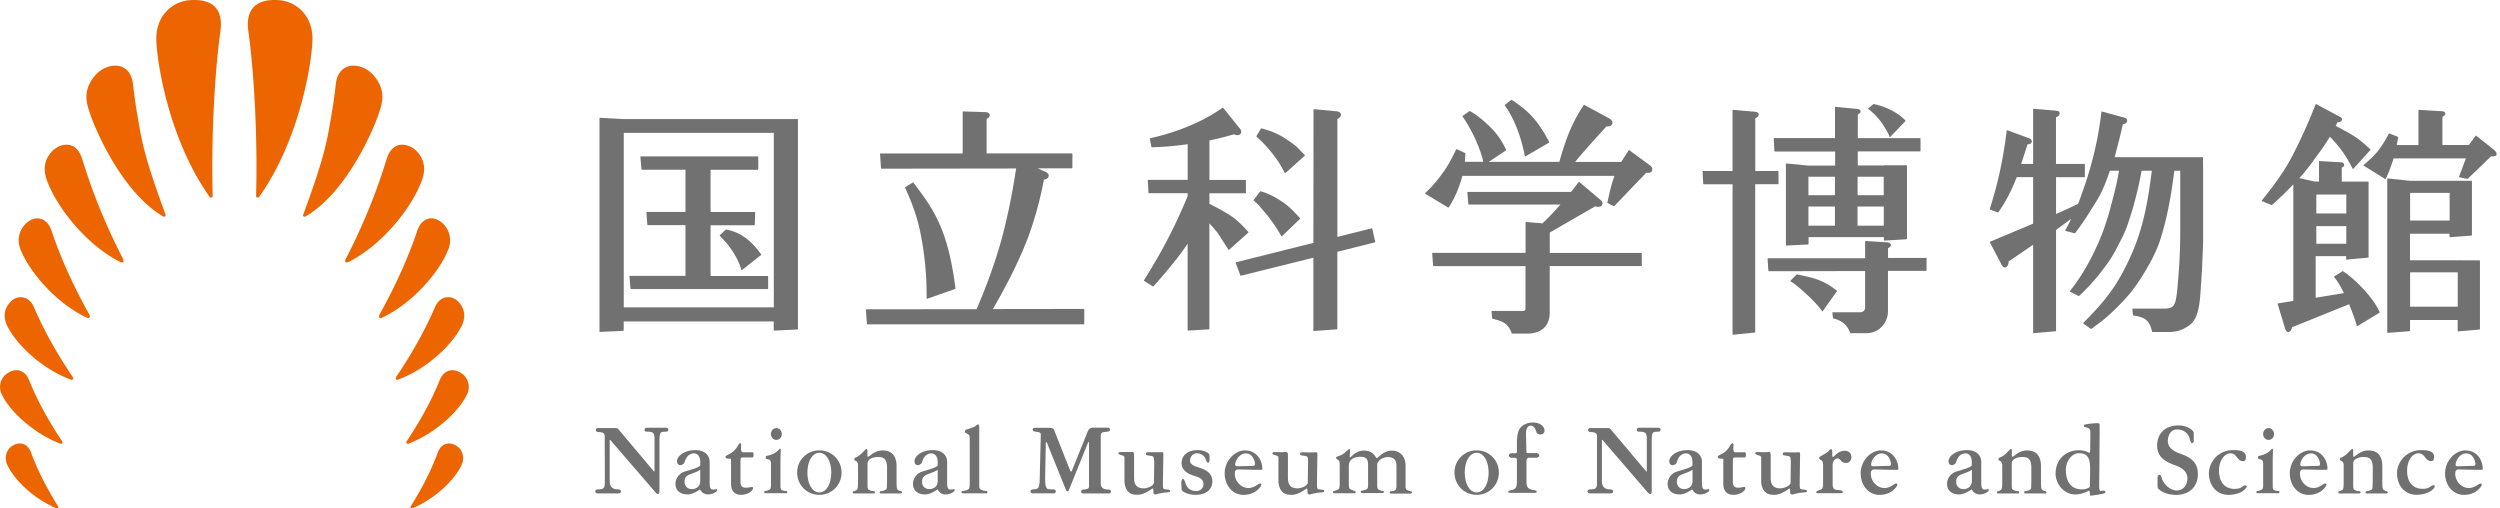
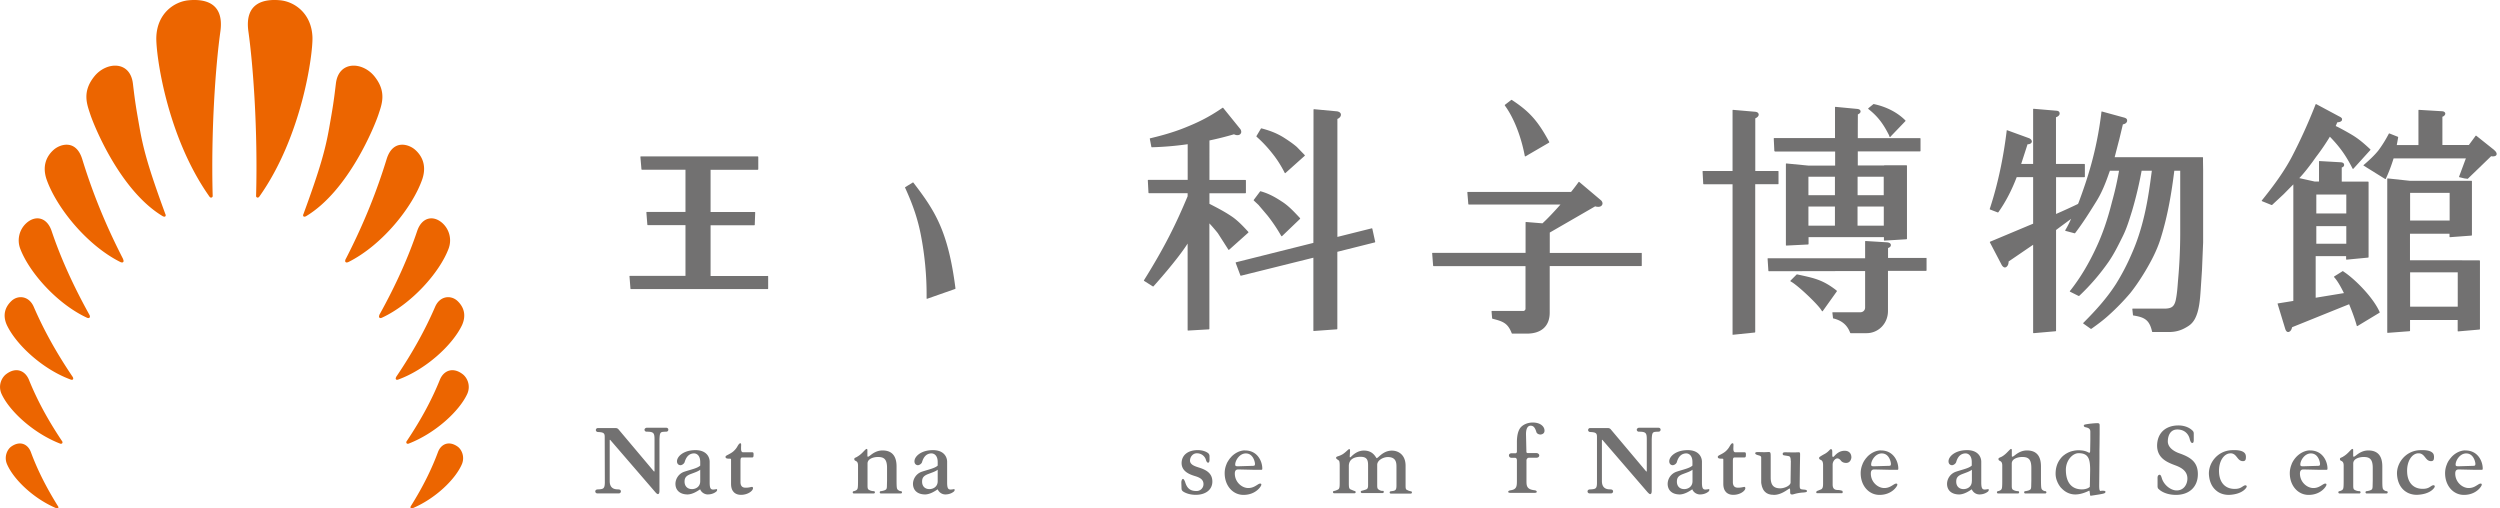
<svg xmlns="http://www.w3.org/2000/svg" width="241" height="49" fill="none" viewBox="0 0 241 49">
  <path fill="#727171" d="M73.994 26.605H68.5v-4.887h4.214s.044-.018.044-.043l.043-1.195s0-.025-.019-.031c0 0-.018-.012-.025-.012H68.5v-4.071h4.548s.05-.025.05-.05v-1.189s-.019-.049-.05-.049h-11.27s-.024.006-.03.012c0 0-.013.025-.013.037l.1 1.19s.018.043.043.043h4.202v4.07h-3.726s-.025.007-.03.013a.05.05 0 0 0-.013.03l.093 1.19s.024.043.043.043h3.633v4.886h-5.354s-.024 0-.03.013c-.013.006-.02.018-.013.03l.093 1.196s.019.037.05.037h13.182s.043-.019.043-.043v-1.19s-.019-.043-.043-.043z" />
-   <path fill="#727171" d="M70.053 22.135h-.05s-.03-.006-.043 0l-.037.037-.533.503s-.012.018-.012.024c0 .018 0 .025.012.037l.075.073c.953.957 1.615 1.987 1.961 3.066l.038.135s.018.024.03.024.031 0 .044-.006l1.832-1.453s.018-.043.006-.061l-.062-.08c-.866-1.159-1.751-1.986-3.28-2.305z" />
-   <path fill="#727171" d="M76.866 11.478h-16.79l-2.234-.123s-.025 0-.031.013q-.02.02-.019.03v20.558s0 .03.019.037c.006.006.018.012.03.006l2.235-.104s.05-.025.05-.043v-.865h14.462v.834s0 .025.019.037c.012.006.019.012.03.012l2.241-.11s.044-.019.044-.05V11.522s-.019-.049-.044-.049m-16.747 1.337h14.464v16.817H60.13zM104.468 29.78l-8.751.012c.786-1.355 2.228-3.943 3.23-6.493.694-1.766 1.288-3.863 1.672-5.892 0 0 0-.055.012-.086.198-.037.415-.104.458-.344 0-.024.006-.042.006-.06 0-.203-.204-.295-.272-.332l-.786-.355h3.298s.044-.025.044-.05v-1.348s-.019-.043-.044-.043h-8.224v-3.33c.198-.091.303-.177.303-.373 0-.154-.155-.264-.384-.276l-2.185-.068q-.02-.001-.03.006-.012.02-.013.037v4.01H84.88s-.024 0-.03.012c-.013.006-.013.025-.013.037l.093 1.38s.025.036.043.036l12.984-.018c-.488 3.2-1.033 5.475-1.404 6.824-.564 2.048-1.368 4.31-2.402 6.738l-10.632.012s-.025 0-.031.018c-.012.007-.012.019-.012.037l.092 1.35s.019.042.044.042h20.862s.05-.024.05-.049v-1.38s-.006-.024-.013-.03c-.012-.012-.018-.012-.031-.012z" />
  <path fill="#727171" d="M89.342 28.799s.025.012.043 0l2.692-.945s.031-.024.031-.049c-.712-5.585-2.005-7.516-4.06-10.202-.012-.018-.043-.024-.061-.006l-.718.441s-.031.037-.019.056l.037.08c.73 1.6 1.182 2.955 1.467 4.395.39 1.969.588 4.06.57 6.046v.147s.005.03.018.037M132.273 22.011s-.025-.012-.037 0l-3.311.828V11.465c.204-.08.34-.239.34-.404 0-.19-.179-.325-.489-.338l-2.098-.196s-.024 0-.037.013-.018.018-.018.03l-.013 12.845-7.463 1.87s-.025.012-.025.024-.006.031 0 .037l.452 1.208s.037.03.055.025l6.981-1.736v7.015s0 .024.007.036a.1.1 0 0 0 .037.013l2.228-.16s.037-.024.037-.043v-7.43l3.62-.908s.037-.03.031-.05l-.278-1.268s-.013-.019-.025-.025z" />
  <path fill="#727171" d="M120.348 22.381s0-.024-.012-.03l-.068-.074c-.495-.54-1.034-1.097-1.603-1.46-.65-.434-1.281-.76-2.074-1.17v-1.018h3.466s.05-.018.05-.049v-1.19s-.019-.042-.05-.042h-3.466V13.54a30 30 0 0 0 2.365-.595c.216.105.433.117.575.013a.33.33 0 0 0 .124-.209.46.46 0 0 0-.099-.319l-1.646-2.035s-.037-.018-.062 0c-1.393.963-2.519 1.465-3.472 1.851-1.461.607-2.94.95-3.497 1.086-.025 0-.043.024-.037.049l.149.778s.018.037.049.037a30 30 0 0 0 3.453-.294v3.44H110.7s-.025 0-.037.012a.1.1 0 0 0-.013.03l.062 1.196s.019.043.043.043h3.732v.294c-1.12 2.68-2.203 4.887-4.208 8.1-.012.018-.006.048.012.06l.842.534s.043.006.056 0c.024-.03 2.265-2.501 3.298-4.132v8.344s0 .025.013.03c.012.007.018.013.031.013l2.011-.116s.043-.025.043-.05V21.536c.365.38.805.926.811.938 0-.006 1.021 1.594 1.021 1.594a.03.03 0 0 0 .031.019c.012 0 .025 0 .037-.013l.087-.073 1.764-1.576s.018-.024.018-.03zM121.203 13.24a12 12 0 0 1 1.491 1.606c.402.503.755 1.048 1.102 1.717l.055.11s.019.018.031.018q.02.008.037-.012l1.857-1.661s.012-.019.012-.037c0-.012 0-.025-.012-.03l-.755-.78c-.347-.3-.749-.582-1.287-.925-.601-.368-1.195-.62-2.055-.853l-.068-.018s-.043 0-.056.018l-.433.724s0 .043.006.055l.062.055zM121.345 19.786s.867 1.018.873 1.03c.47.601.873 1.202 1.238 1.834l.062.104s.018.018.031.018c.012 0 .031 0 .037-.006l1.739-1.668s.018-.049 0-.067l-.068-.074c-.526-.558-1.065-1.146-1.733-1.557-.706-.466-1.3-.76-1.943-.944l-.062-.018s-.037 0-.05.018l-.037.055-.569.76s-.007.019-.007.025c0 .018 0 .024.013.037l.483.453zM158.23 24.38h-8.832v-1.962c.873-.503 4.351-2.514 4.376-2.526.278.086.52.055.631-.086a.3.3 0 0 0 .074-.24.46.46 0 0 0-.179-.287l-2.055-1.735s-.018-.013-.037-.013c-.018 0-.025.006-.031.019a20 20 0 0 1-.724.95h-9.958s-.024 0-.031.018c-.006 0-.012.019-.012.031l.093 1.128s.018.037.043.037h8.844c-.644.73-1.275 1.392-1.739 1.815l-1.578-.129s-.025 0-.037.012a.04.04 0 0 0-.013.03v2.932h-8.955s-.025.006-.037.012c-.012.012-.012.024-.012.037l.092 1.19s.025.042.044.042h8.862v4.126c0 .08-.111.196-.186.196h-3.044s-.025 0-.031.013a.1.1 0 0 0-.013.037l.056.656s.018.042.037.042l.074.019c.922.239 1.387.404 1.758 1.33l.025.062s.024.024.043.024h1.423c1.393 0 2.191-.736 2.191-2.017v-4.494h8.832s.043-.018.043-.043v-1.19s-.019-.049-.043-.049z" />
-   <path fill="#727171" d="m159.072 15.954-2.005-1.478s-.025-.006-.037 0q-.018 0-.025.019l-.724 1.116h-4.438c.725-.92 2.878-3.268 3.027-3.434.229.05.482-.049.551-.227.092-.239-.137-.447-.285-.533l-2.408-1.3s-.043 0-.061.019c-1.238 1.876-1.758 3.409-2.346 5.469h-6.814l1.677-1.11s.025-.037.019-.055l-.043-.08c-.428-.852-.873-1.545-1.764-2.367-.582-.545-1.09-.932-1.634-1.25l-.05-.031s-.031-.006-.049 0l-.05.03-.612.424s-.025.043-.013.06l.062.087a14.6 14.6 0 0 1 1.436 2.71c.198.515.396 1.054.501 1.575h-1.776c.025-.27.043-.545.05-.803a.05.05 0 0 0-.025-.043l-.799-.368s-.049 0-.061.019l-.044.086c-.303.613-.65 1.306-1.064 1.919-.489.686-1.04 1.422-1.776 2.109l-.099.092s-.019.024-.013.037c0 .012.013.024.025.036l2.197 1.325s.049.006.062-.013a10.7 10.7 0 0 0 1.306-3.04h14.667c-.291.778-.464 1.55-.681 2.562q-.01.038.019.05l.582.312s.043.006.055-.006c.124-.129 2.909-3.035 3.089-3.225.247.049.458-.006.538-.16.093-.171.031-.386-.155-.52z" />
  <path fill="#727171" d="M145.122 10.247c.817 1.147 1.485 2.845 1.844 4.66l.025.135s.013.024.025.03c.012.007.031 0 .043 0l2.272-1.324s.024-.037.018-.061c-1.095-2.03-1.906-2.937-3.608-4.053-.019-.012-.043-.012-.056 0l-.612.472s-.025.037-.007.056l.05.08zM171.108 14.605h5.799v1.36h-2.562l-2.136-.207s-.024 0-.031.012c-.012 0-.018.018-.018.03v7.83s0 .024.012.03a.04.04 0 0 0 .031.013l2.098-.104s.044-.025.044-.043v-.669h7.265v.288s0 .025.013.031q.009.019.037.019l2.129-.13s.043-.024.043-.042v-7.045s-.019-.043-.05-.043h-2.128s-.025.006-.038.019h-2.525v-1.361h6.004s.043-.019.043-.043v-1.19s-.019-.043-.043-.043h-6.004c0-1.324.007-2.268.007-2.287.117-.06.259-.14.259-.282 0-.214-.259-.245-.352-.251l-2.061-.196s-.025 0-.037.012c-.006 0-.013.018-.013.037v2.961h-5.86s-.025 0-.031.012a.1.1 0 0 0-.013.031l.056 1.196s.025.043.049.043m3.237 4.224v-1.778h2.556v1.778zm0 1.091h2.556v1.846h-2.556zm4.735 0h2.531v1.846h-2.531zm2.531-1.091h-2.525v-1.778h2.519v1.778z" />
  <path fill="#727171" d="M180.206 10.583c.928.748 1.411 1.496 1.9 2.459l.043.135a.1.1 0 0 0 .038.036c.012 0 .03-.006.043-.018l.111-.123 1.343-1.398s.019-.042 0-.06c-.761-.773-1.85-1.331-3.057-1.583-.012 0-.025 0-.037.012l-.483.393s-.012.018-.012.037c0 .012 0 .024.012.03l.105.086zM185.683 24.865h-3.676v-.956c.167-.05.272-.153.272-.282 0-.16-.155-.258-.408-.27l-2.024-.123s-.025 0-.031.013q-.02.018-.019.036v1.613h-9.351s-.025 0-.037.012c-.013.006-.013.025-.013.03l.075 1.166s.025.043.049.043l9.277-.019v3.532a.446.446 0 0 1-.427.441h-2.679s-.025 0-.038.012a.1.1 0 0 0-.012.037l.062.515s.012.031.031.037l.074.012c.768.209 1.256.626 1.529 1.319l.024.06s.025.025.044.025h1.528c1.158 0 2.067-.938 2.067-2.133V26.11h3.677s.043-.025.043-.05v-1.164s-.019-.043-.043-.043z" />
  <path fill="#727171" d="m177.062 28.027-.074-.068c-1.25-.962-2.067-1.14-3.429-1.44l-.315-.068s-.031 0-.038.006l-.037.031-.563.564a.1.1 0 0 0-.012.043q0 .02.018.03l.118.068c.749.466 2.475 2.127 2.828 2.673l.081.123s.018.018.037.018c.012 0 .031-.006.037-.018l1.361-1.907s.013-.049-.006-.061zM212.376 15.201s-.025-.049-.043-.049h-8.479c.043-.165.179-.699.408-1.582v.012c.007-.024.031-.11.118-.484 0 0 .254-1.054.266-1.11.223-.036.384-.153.409-.33v-.05c0-.178-.168-.245-.341-.288l-2.079-.57h-.037c-.013.012-.019.018-.019.037l-.012.116c-.464 3.765-1.374 6.438-2.197 8.651 0 0-.019.043-.05.105-.699.337-1.405.656-2.116.968v-3.544h2.729s.049-.024.049-.042v-1.19s-.024-.049-.049-.049h-2.736v-4.5c.242-.08.353-.227.353-.35 0-.227-.167-.27-.334-.282l-2.172-.184s-.025 0-.037.013c-.013.012-.013.024-.013.036v5.267h-1.151l.613-1.894c.204 0 .346-.074.396-.19a.2.2 0 0 0-.006-.178c-.037-.092-.13-.172-.254-.221l-2.086-.76h-.043c-.006.006-.019.018-.019.03l-.012.123c-.223 1.82-.681 4.561-1.59 7.333l-.031.092s0 .043.024.055l.749.288s.037 0 .056-.018l.043-.062c.687-.98 1.263-2.103 1.727-3.323h1.584v4.488c-.439.178-.879.368-1.324.552l-2.822 1.183s-.019.013-.025.031v.03l1.108 2.116c.037.092.142.245.272.294a.23.23 0 0 0 .18-.018c.16-.098.247-.282.247-.546.037-.024 1.968-1.343 2.364-1.612v8.473s0 .024.013.037c.012 0 .024.012.037.012l2.116-.184s.044-.018.044-.043v-9.718l.408-.306 1.04-.767c-.13.295-.291.632-.495.981l-.068.11v.037q.001.02.031.031l.872.233s.037 0 .05-.018l.037-.05c.73-.956 1.374-1.986 1.993-2.985.563-.89.946-1.9 1.244-2.765l.08-.215h.879a30 30 0 0 1-.594 2.692l-.087.318c-.415 1.662-.904 3.084-1.498 4.354-.73 1.581-1.534 2.93-2.475 4.132l-.081.098s-.012.024-.012.037q.007.02.025.03l.823.411s.043.006.056-.006l.049-.043a21 21 0 0 0 2.779-3.23c.52-.749.941-1.601 1.349-2.423l.08-.165c.341-.705.576-1.484.811-2.238l.037-.117a38 38 0 0 0 .916-3.85h.984l-.154 1.14c-.267 1.932-.712 4.452-1.777 6.843a21.4 21.4 0 0 1-1.516 2.918c-.91 1.423-2.011 2.612-3.07 3.679l-.086.086s-.019.018-.019.037c0 .018.006.024.019.03l.718.509s.037.012.049 0l.056-.037c.625-.447 1.145-.834 1.652-1.3a22 22 0 0 0 2.049-2.109c.458-.576.916-1.238 1.436-2.097.52-.876 1.101-1.93 1.479-3.126.718-2.275 1.083-4.574 1.33-6.573h.57v6.125a51 51 0 0 1-.217 4.525c-.049.65-.093 1.25-.216 1.833-.149.625-.409.81-1.108.81h-3.033s-.025.012-.031.012c-.012.006-.012.018-.012.03l.062.577c0 .024.018.036.037.043l.08.012c.978.165 1.455.41 1.708 1.471l.019.074s.019.037.043.037h1.585c.563 0 1.064-.123 1.535-.38.414-.227.686-.4.953-.871.433-.791.507-1.92.569-2.833l.124-1.882.111-2.667v-6.983l-.012-.816v-.386zM225.88 26.14s-.037-.013-.05 0l-.81.508s-.019.025-.019.037 0 .025.012.037c.304.331.632.895.941 1.533l-2.723.447v-4.01h2.934v.289s0 .024.012.036a.1.1 0 0 0 .037.013l2.073-.197s.044-.018.044-.042v-7.235s-.025-.05-.044-.05h-2.543v-1.36c.136-.037.229-.123.229-.246q.002-.23-.322-.257l-2.055-.117s-.025 0-.031.013-.012.018-.012.03v1.932h-.409l-1.491-.331c.025-.031.049-.05.049-.05.477-.515.879-1.048 1.207-1.49l.353-.496a21 21 0 0 0 1.337-1.956c.928.957 1.504 1.748 2.129 2.955l.062.123s.024.025.037.025.031 0 .043-.019l1.634-1.802s.012-.019.012-.025c0-.012 0-.024-.018-.037l-.074-.073c-.533-.49-1.028-.932-1.721-1.343a28 28 0 0 0-1.306-.723s-.117-.056-.235-.11c.037-.087.142-.332.161-.363.223 0 .371-.067.439-.19l.013-.14q-.047-.13-.279-.234l-2.209-1.183h-.037c-.013.006-.025.018-.031.025l-.037.104a52 52 0 0 1-2.228 4.91c-.638 1.22-1.51 2.502-2.829 4.14l-.086.104s-.013.03 0 .043c0 .012.012.024.024.03l.91.368h.05l1.12-1.042s.501-.51.934-.945V29.01l-1.485.239s-.025.006-.025.024q-.018.02 0 .037l.731 2.397c.099.307.253.313.334.295q.243-.075.328-.46c.031-.006 4.233-1.71 5.495-2.213.347.827.619 1.63.737 2.072 0 .018.012.024.025.03h.043l2.129-1.287s.025-.037.012-.055c-.637-1.453-2.469-3.262-3.503-3.918m-2.605-4.371h2.89v1.698h-2.89zm2.89-1.22h-2.89V18.75h2.89z" />
  <path fill="#727171" d="m240.447 14.465-1.732-1.38s-.019-.012-.031-.006c-.013 0-.025 0-.038.018-.204.283-.482.657-.649.883h-2.55v-2.728c.148-.037.278-.172.278-.294 0-.123-.105-.215-.284-.233l-2.253-.135c-.012 0-.025 0-.037.012a.1.1 0 0 0-.013.037v3.348h-2.091c.043-.227.092-.473.136-.755 0-.018-.006-.036-.025-.043l-.817-.325s-.043 0-.056.019l-.043.08a11.6 11.6 0 0 1-.972 1.55c-.396.485-.86.914-1.305 1.3l-.106.092s-.018.025-.018.037q-.002.03.025.031l2.06 1.281s.025.006.038.006c.012-.006.024-.018.031-.024l.043-.104c.266-.577.495-1.19.705-1.864h6.969c-.08.208-.173.46-.173.46l-.483 1.3v.03c.006.012.019.025.031.025l.483.116.297.037c.018 0 .031 0 .037-.012 0 0 2.215-2.134 2.24-2.165.155.031.409.031.501-.104.081-.122.013-.306-.198-.478z" />
  <path fill="#727171" d="M239.012 25.096h-1.653s-.012-.006-.024-.006h-5.013v-2.557h3.812v.288s0 .025.019.031a.05.05 0 0 0 .031.012l2.067-.153s.043-.018.043-.043V17.47s-.019-.043-.043-.043h-5.96l-2.111-.227s-.024 0-.037.012c0 .007-.012.019-.012.031v14.795s.006.024.012.036c.013.013.019.013.037.013l2.105-.16s.043-.024.043-.043v-1.036h4.592v1.055s0 .024.012.03q.02.012.037.013l2.055-.178s.043-.025.043-.05v-6.572s-.018-.043-.043-.043m-6.69 1.147h4.592v3.31h-4.592zm3.812-7.658v2.667h-3.812v-2.667zM171.406 17.763s.043-.018.043-.049v-1.19s-.018-.042-.043-.042h-2.197v-5.07c.21-.099.328-.227.328-.356 0-.16-.118-.258-.334-.282l-2.135-.184c-.013 0-.025 0-.038.012a.05.05 0 0 0-.012.03v5.85h-2.847s-.025.006-.037.018c0 .012-.006.019-.006.03l.062 1.19s.025.043.043.043h2.785v14.47s0 .024.012.037c.013 0 .025.012.038 0l2.098-.215s.037-.025.037-.043V17.757h2.197z" />
  <path fill="#ec6500" d="M24.687 18.88c.173-6.37-.285-12.6-.743-15.856C23.542.1 25.677-.096 27.001.026c1.387.13 3.033 1.257 3.12 3.556.055 1.564-.966 9.51-5.13 15.383-.069.08-.119.092-.193.08a.18.18 0 0 1-.117-.172M29.243 20.663c1.646-4.482 2.135-6.303 2.494-8.351.353-1.999.427-2.446.643-4.261.273-2.238 2.594-2.115 3.739-.662 1.175 1.483.687 2.673.358 3.666-.34 1.03-2.852 7.327-6.98 9.791-.08.037-.161.062-.223.025-.05-.03-.075-.104-.037-.208zM39.207 42.528c1.473-2.201 2.469-4.114 3.193-5.91.347-.871 1.226-1.282 2.185-.559.414.3.823 1.055.47 1.889-.755 1.673-3.088 3.826-5.681 4.825a.18.18 0 0 1-.174-.037c-.043-.043-.043-.135 0-.202zM33.34 24.95c1.838-3.58 3.032-6.688 3.93-9.607.6-1.943 2.129-1.453 2.747-.907.62.545 1.145 1.459.7 2.814-.935 2.716-3.887 6.395-7.136 8.013-.087.03-.192.08-.278-.012-.068-.074 0-.233.03-.306zM39.59 48.813c1.226-1.95 2.043-3.654 2.63-5.23.285-.76 1.028-1.134 1.882-.54.371.252.724.932.44 1.668-.613 1.472-2.563 3.36-4.79 4.292a.18.18 0 0 1-.156-.025.14.14 0 0 1-.006-.153zM38.186 36.34c1.684-2.488 2.866-4.696 3.757-6.756.464-1.079 1.529-1.165 2.166-.564.606.577.86 1.361.433 2.318-.91 1.919-3.484 4.285-6.176 5.26-.075.019-.143.031-.198-.036-.05-.062 0-.172.024-.221zM36.558 30.375c1.665-2.998 2.834-5.659 3.657-8.105.446-1.33 1.554-1.564 2.451-.748a2.25 2.25 0 0 1 .576 2.452c-.854 2.275-3.546 5.328-6.449 6.665-.074.024-.167.043-.223-.025-.068-.073-.012-.208 0-.245zM20.503 18.88c-.173-6.37.285-12.6.743-15.856C21.648.1 19.519-.096 18.189.026c-1.387.13-3.039 1.257-3.12 3.556-.055 1.564.966 9.51 5.131 15.383.062.08.118.092.192.08a.18.18 0 0 0 .117-.172M15.95 20.663c-1.647-4.482-2.136-6.303-2.495-8.351-.353-1.999-.427-2.446-.643-4.261-.273-2.238-2.593-2.115-3.738-.662-1.176 1.483-.687 2.673-.36 3.666.341 1.03 2.854 7.327 6.982 9.791.08.037.16.062.222.025.05-.03.075-.104.038-.208zM5.985 42.528c-1.472-2.201-2.469-4.114-3.193-5.91-.353-.871-1.225-1.282-2.185-.559-.414.3-.823 1.055-.47 1.889.755 1.673 3.088 3.826 5.681 4.825.068.018.137 0 .174-.037.043-.043.043-.135 0-.202zM11.858 24.95c-1.838-3.58-3.032-6.688-3.93-9.607-.6-1.943-2.129-1.453-2.748-.907-.619.545-1.145 1.459-.705 2.814.934 2.716 3.886 6.395 7.136 8.013.086.03.191.08.272-.012.068-.074 0-.233-.031-.306zM5.6 48.813c-1.218-1.95-2.042-3.654-2.623-5.23-.285-.76-1.028-1.134-1.882-.54-.365.252-.724.932-.433 1.668.613 1.472 2.562 3.36 4.79 4.292.056.018.124 0 .155-.025a.13.13 0 0 0 0-.153zM7.012 36.34c-1.683-2.488-2.865-4.696-3.756-6.756-.465-1.079-1.53-1.165-2.16-.564-.607.577-.867 1.361-.434 2.318.91 1.919 3.485 4.285 6.177 5.26.074.019.148.031.198-.036.05-.062 0-.172-.025-.221M8.635 30.375C6.97 27.377 5.8 24.716 4.977 22.27c-.446-1.33-1.56-1.564-2.45-.748a2.25 2.25 0 0 0-.576 2.452c.86 2.275 3.552 5.328 6.455 6.665.08.024.167.043.229-.025.068-.073.012-.208 0-.245z" />
-   <path fill="#727171" d="M172.482 44.027c.031.025.068.05.087.074-.025-.025-.049-.05-.087-.074M75.752 47.327c.105.012.142.049.142.11a.11.11 0 0 1-.111.11H73.77a.1.1 0 0 1-.105-.104c0-.086.074-.116.136-.122.056 0 .136-.025.204-.043a.7.7 0 0 0 .186-.086c.124-.086.13-.276.13-.466v-2.023c0-.374-.16-.399-.303-.43-.105-.018-.205-.036-.205-.19 0-.116.081-.134.23-.165.13-.03.34-.08.606-.227.204-.117.334-.233.408-.313.1-.11.106-.129.168-.11.055.018.037.116.037.233l-.025.68v2.637c0 .251.025.374.124.429.124.055.284.08.39.086zM74.843 42.404c.328 0 .525-.288.525-.564s-.197-.57-.525-.57c-.329 0-.527.288-.527.57s.198.564.526.564M219.604 47.327c.105.012.136.049.136.11a.11.11 0 0 1-.112.11h-2.005c-.062 0-.111-.042-.111-.104 0-.086.074-.116.136-.122.049 0 .136-.025.204-.043a1 1 0 0 0 .186-.086c.124-.086.13-.276.13-.466v-2.023c0-.374-.161-.399-.304-.43-.099-.018-.198-.036-.198-.19 0-.116.075-.134.229-.165.137-.03.341-.08.607-.227.204-.117.328-.233.408-.313.093-.11.112-.129.167-.11.056.018.044.116.038.233l-.025.68v2.637c0 .251.025.374.124.429.123.055.284.08.39.086zM218.694 42.404c.328 0 .526-.288.526-.564s-.198-.57-.526-.57-.526.288-.526.57.198.564.526.564M78.982 43.416a2.12 2.12 0 0 0-2.135 2.14c0 1.195.94 2.146 2.135 2.146a2.126 2.126 0 0 0 2.141-2.146c0-1.202-.94-2.14-2.141-2.14m1.15 2.14c0 1.11-.482 1.913-1.144 1.913s-1.151-.803-1.151-1.913.483-1.907 1.151-1.907 1.145.797 1.145 1.907M142.349 43.416a2.115 2.115 0 0 0-2.135 2.14c0 1.195.941 2.146 2.135 2.146a2.126 2.126 0 0 0 2.141-2.146c0-1.202-.94-2.14-2.141-2.14m1.151 2.14c0 1.11-.483 1.913-1.145 1.913s-1.151-.803-1.151-1.913.483-1.907 1.151-1.907c.669 0 1.145.797 1.145 1.907M94.096 41.026c-.186.147-.539.252-.718.319-.167.055-.36.049-.36.264 0 .11.106.147.199.19l.13.073c.13.11.136.117.136.908v3.445c0 .49 0 .816-.093.902a.57.57 0 0 1-.297.153c-.16.043-.186.037-.297.049-.062.006-.111.049-.111.11 0 .068.05.117.111.117h2.277c.062 0 .118-.05.118-.117q.002-.092-.118-.11a1.4 1.4 0 0 1-.42-.086c-.267-.123-.254-.239-.254-.472v-5.555c0-.147-.006-.294-.1-.294-.073 0-.135.049-.21.104zM101.237 41.251c.259 0 .346.117.383.215l1.547 3.905q.059.092.087.092c.025 0 .05-.03.074-.08l1.418-3.513c.185-.496.266-.643.693-.643h1.318c.192 0 .241.122.241.196 0 .104-.037.171-.34.202-.464.043-.545.068-.545.448v4.414c0 .441.112.62.508.687.111.018.235.018.284.018.106.006.192.086.192.19s-.086.19-.192.19h-2.494a.19.19 0 0 1-.191-.19c0-.11.086-.184.191-.19.056 0-.08.006.186-.018.34-.03.384-.154.384-.27v-4.163c0-.08-.013-.141-.031-.141-.013 0-.037.024-.074.092l-1.845 4.574c-.024.08-.093.086-.161.086-.08 0-.136-.19-.136-.19l-1.627-4.029c-.099-.257-.198-.52-.248-.52-.043 0-.043.06-.043.097l-.062 3.244c-.006.999.086 1.19.402 1.207.111.013.316.019.427.019.112 0 .192.086.192.19s-.087.19-.192.19h-2.048a.19.19 0 0 1-.192-.19c0-.11.086-.178.192-.19.037 0-.155.012.247-.019.242-.018.409-.08.44-.76l.105-4.26c.018-.4.037-.448-.427-.516-.266-.037-.353-.08-.353-.22 0-.117.111-.16.254-.166h1.417zM111.269 44.42l-.024 1.754v.33c-.007.314-.601.571-.984.571-.656 0-.935-.313-.935-1.048V44.04c0-.374-.006-.466-.198-.466h-1.046c-.117 0-.26 0-.26.123q0 .109.316.19c.192.049.26.104.26.215v2.164c0 .049.006.092.006.14v.05c.006.086.012.165.031.239q0 .047.019.086.02.093.049.178c.012.036.031.073.043.11q.028.063.056.116c.025.037.05.08.074.11.019.032.044.056.062.08q.045.046.099.093l.081.06q.048.03.105.056.057.029.124.049.047.016.092.025c.062.012.118.024.186.03h.074c.038 0 .075.012.112.012.575 0 1.07-.33 1.337-.508.092-.062.161-.105.185-.105q.056 0 .056.295c0 .184.006.282.21.282l.118-.025c.167-.049.483-.14.904-.165.309-.019.383-.062.383-.135 0-.105-.093-.135-.334-.154-.408-.03-.365-.08-.365-.735l.025-1.509.018-1.11c0-.153 0-.238-.136-.238h-1.269c-.253 0-.272.067-.272.165v.018c0 .056.025.086.111.11.143.025.359.056.471.08.148.031.192.166.192.467zM126.098 44.42l-.025 1.754v.33c0 .314-.6.571-.984.571-.656 0-.934-.313-.934-1.048V44.04c0-.374-.007-.466-.192-.466l-.415.019-.501-.013h-.124c-.118 0-.26 0-.26.123q0 .108.316.19c.192.05.26.104.26.215v2.164c0 .049 0 .092.006.14v.05c0 .086.018.165.031.24 0 .03.012.06.018.085.013.061.031.123.05.178.012.036.031.073.043.11q.028.063.056.117c.025.036.049.08.08.11.019.03.044.055.062.08q.045.045.099.092c.025.018.056.043.087.06.037.02.068.038.105.056.043.018.081.037.124.05a1.438 1.438 0 0 0 .278.055h.075c.037 0 .074.012.111.012.576 0 1.071-.331 1.337-.51.093-.06.161-.104.185-.104q.056 0 .056.295c0 .184.006.282.211.282l.117-.025c.167-.049.483-.14.904-.165.309-.019.383-.062.383-.135 0-.104-.092-.135-.334-.153-.408-.031-.365-.08-.365-.736l.019-1.508.018-1.11c0-.153 0-.24-.136-.24l-.334.013h-.316l-.612-.012c-.248 0-.267.073-.267.165v.019c0 .055.025.085.106.11.142.025.365.055.47.08.142.03.192.165.192.466z" />
  <path fill="#727171" d="m172.638 44.42-.025 1.754v.33c0 .314-.6.571-.99.571-.65 0-.928-.313-.928-1.048V44.04c0-.374-.007-.466-.192-.466l-.415.019-.501-.013h-.124c-.118 0-.26 0-.26.123q0 .108.316.19c.192.05.26.104.26.215v2.354q.001.128.031.24c0 .03.012.06.018.085.013.061.025.123.05.178a2.106 2.106 0 0 0 .099.227c.024.036.049.08.074.11q.03.044.068.08.045.045.099.092c.025.018.056.043.081.06q.056.03.111.056a1 1 0 0 0 .124.05 1.897 1.897 0 0 0 .278.055h.068c.044 0 .075.012.118.012.575 0 1.071-.331 1.337-.51.092-.06.161-.104.185-.104.037 0 .05.099.05.295 0 .184.006.282.21.282l.118-.025c.167-.049.483-.14.91-.165.309-.019.383-.062.383-.135 0-.104-.093-.135-.334-.153-.408-.031-.365-.08-.365-.736l.019-1.508.018-1.11c0-.153 0-.24-.136-.24l-.334.013h-.322l-.613-.012c-.253 0-.272.073-.272.165 0 .012 0 .012.006.019 0 .055.025.085.105.11.143.025.365.055.471.08.142.03.192.165.192.466zM120.014 43.416c-.452 0-.928.227-1.299.6q.002.002-.007.013c-.031.03-.061.068-.092.104q-.03.028-.05.055a1 1 0 0 0-.062.086c-.018.031-.043.056-.062.086l-.055.092c-.019.03-.038.055-.056.086-.031.055-.056.117-.087.178v.012c-.117.27-.185.564-.185.89 0 1.195.779 2.09 1.813 2.09 1.201 0 1.72-.846 1.72-.975 0-.061-.006-.116-.111-.116-.093 0-.192.067-.316.147-.179.11-.39.245-.699.275q-.064.009-.136.007c-.613 0-1.294-.57-1.294-1.398 0-.393.242-.393.353-.393l1.591.037h.569c.118.006.136-.024.136-.129 0-.674-.452-1.74-1.671-1.74zm.087.294c.712 0 .879.846.879 1 0 .135-.025.196-.186.196l-1.423.043c-.223 0-.297-.012-.297-.172 0-.368.402-1.067 1.027-1.067M181.32 43.416c-.452 0-.929.227-1.3.6 0 0-.006.007-.006.013-.031.03-.062.068-.093.104-.019.019-.031.037-.05.055-.018.031-.043.056-.061.086-.019.031-.044.056-.062.086-.025.03-.037.062-.056.092s-.037.055-.05.086a2 2 0 0 0-.086.178v.012a2.2 2.2 0 0 0-.186.89c0 1.195.78 2.09 1.813 2.09 1.201 0 1.721-.846 1.721-.975 0-.061-.006-.116-.111-.116-.093 0-.192.067-.322.147-.174.11-.39.245-.693.275-.044.007-.087.007-.137.007-.612 0-1.293-.57-1.293-1.398 0-.393.235-.393.353-.393l1.59.037h.57c.117.006.136-.024.136-.129 0-.674-.452-1.74-1.671-1.74zm.086.294c.718 0 .879.846.879 1 0 .135-.025.196-.186.196l-1.423.043c-.223 0-.297-.012-.297-.172 0-.368.396-1.067 1.027-1.067M222.692 43.416c-.452 0-.928.227-1.3.6 0 0 0 .007-.012.013-.031.03-.062.068-.093.104-.018.019-.031.037-.049.055a1 1 0 0 1-.062.086 1 1 0 0 0-.062.086l-.056.092c-.018.03-.037.055-.049.086a2 2 0 0 0-.087.178v.012c-.111.27-.186.564-.186.89 0 1.195.78 2.09 1.814 2.09 1.2 0 1.72-.846 1.72-.975 0-.061-.006-.116-.111-.116-.093 0-.198.067-.322.147-.18.11-.39.245-.693.275-.044.007-.093.007-.136.007-.613 0-1.294-.57-1.294-1.398 0-.393.242-.393.353-.393l1.59.037h.57c.117.006.142-.024.142-.129 0-.674-.458-1.74-1.671-1.74zm.08.294c.718 0 .879.846.879 1 0 .135-.025.196-.179.196l-1.424.043c-.216 0-.297-.012-.297-.172 0-.368.396-1.067 1.021-1.067M237.663 43.416c-.458 0-.935.227-1.3.6l-.012.013a1 1 0 0 0-.087.104c-.019.019-.031.037-.049.055a1 1 0 0 0-.062.086l-.068.086-.056.092c-.019.03-.037.055-.05.086a2 2 0 0 0-.086.178v.012a2.2 2.2 0 0 0-.186.89c0 1.195.78 2.09 1.813 2.09 1.201 0 1.721-.846 1.721-.975 0-.061-.006-.116-.112-.116-.092 0-.191.067-.321.147-.174.11-.384.245-.694.275-.043.007-.092.007-.136.007-.612 0-1.293-.57-1.293-1.398 0-.393.241-.393.353-.393l1.59.037h.57c.117.006.136-.024.136-.129 0-.674-.452-1.74-1.671-1.74zm.08.294c.718 0 .885.846.885 1 0 .135-.031.196-.186.196l-1.423.043c-.223 0-.297-.012-.297-.172 0-.368.396-1.067 1.021-1.067M177.589 47.311s-.223-.073-.365-.073c-.266 0-.557-.037-.557-.521V44.79c0-.325.247-.6.452-.6.123 0 .253.091.334.202.105.147.278.233.513.233.465 0 .508-.503.508-.521 0-.405-.241-.65-.644-.65-.495 0-.786.288-.959.466-.074.08-.124.128-.167.128l-.037-.012c-.044-.049-.037-.184-.037-.325 0-.165.012-.325-.056-.392h-.019s-.018-.019-.024-.019h-.025c-.05-.006-.087.031-.142.092-.081.08-.192.203-.415.338l-.211.116c-.216.129-.377.215-.377.294 0 .117.062.148.136.184.112.05.248.11.248.528v1.692c0 .306 0 .57-.236.65-.167.061-.259.11-.309.122a.15.15 0 0 0-.111.154c0 .049.018.067.08.073h2.383c.068-.006.08-.024.08-.086s0-.11-.049-.153zM202.554 47.335c-.142 0-.192-.05-.192-.54l.025-2.538v-.883c.012-.466.012-.968.019-1.545v-.76c.006-.233-.031-.276-.248-.276-.192 0-.817.055-1.095.117-.124.012-.186.06-.186.134 0 .013 0 .025.012.037.025.068.112.098.217.117.18.049.402.104.402.416v.847l-.018 1.023c0 .08-.031.166-.081.166l-.105-.043c-.136-.073-.384-.202-.965-.202-.161 0-.353.024-.539.073h-.012c-.05.013-.105.031-.161.043l-.142.056c-.007 0-.019.012-.031.012a3 3 0 0 0-.353.19l-.149.11c-.006 0-.018.012-.024.019-.038.03-.069.06-.106.092-.018.024-.043.036-.062.06-.024.025-.037.044-.055.068-.031.037-.062.068-.093.11 0 0-.006.013-.012.02-.26.342-.44.808-.44 1.403a1.9 1.9 0 0 0 .161.767c.019.049.037.091.062.14.012.025.031.056.043.08.013.03.031.055.044.08.018.03.037.055.055.086.019.024.037.055.05.073.012.019.031.037.043.056.025.03.05.067.081.092 0 .006.012.012.018.018.334.362.792.613 1.343.613s1.071-.24 1.25-.325l.075-.037c.037 0 .043 0 .049.05l.05.361c.012.043.024.086.08.074 1.3-.197 1.399-.215 1.399-.38 0-.074-.037-.105-.403-.105zm-1.095-.417c0 .043-.273.258-.761.258-.997 0-1.548-.669-1.548-1.889 0-.913.65-1.6 1.226-1.6.94 0 1.114.54 1.114 1.612l-.019 1.11-.012.503zM214.975 43.7c.359-.019.52.19.68.392.155.196.298.374.595.361.204-.012.272-.14.253-.49a.2.2 0 0 0-.018-.08v-.018a.47.47 0 0 0-.124-.215c-.204-.202-.619-.288-1.256-.251-1.368.073-2.216 1.263-2.166 2.324.043.784.359 1.318.786 1.63a1 1 0 0 0 .136.093q.009.01.018.012c.05.03.093.049.136.073q.01-.001.019.006c.285.13.594.178.897.166 1.3-.068 1.653-.724 1.653-.79 0-.093-.056-.136-.136-.13-.087.006-.161.056-.248.11-.136.093-.309.215-.662.234-.953.055-1.56-.534-1.622-1.564-.061-1.122.489-1.827 1.053-1.858zM233.108 43.7c.353-.019.52.19.681.392.155.196.297.374.594.361.21-.012.272-.14.254-.49 0-.03-.013-.055-.019-.08v-.018a.4.4 0 0 0-.124-.215c-.204-.202-.619-.288-1.256-.251-1.362.073-2.222 1.263-2.166 2.324.043.784.359 1.318.786 1.63.043.031.093.062.136.086q.009.012.019.013c.043.03.092.049.136.073a1.966 1.966 0 0 0 .916.172c1.299-.068 1.652-.724 1.646-.791 0-.092-.05-.135-.136-.129s-.161.055-.248.11c-.136.093-.309.215-.662.233-.953.056-1.56-.533-1.615-1.563-.062-1.122.482-1.827 1.052-1.858zM82.627 44.03c.291-.16.502-.38.669-.558.117-.117.198-.197.241-.197.037 0 .08.037.08.099v.594c0 .061.062.055.075.055.037 0 .099-.049.192-.116.228-.178.618-.484 1.194-.484.891 0 1.35.515 1.35 1.538v1.27c0 .84.024.895.148 1.005.08.061.167.11.26.11.061 0 .117.05.117.11 0 .062-.05.117-.117.117h-1.919c-.062 0-.111-.055-.111-.116s.05-.11.111-.11c.037 0 .056-.007.1-.013.11-.024.228-.043.358-.122.105-.056.124-.19.124-.393l.012-.503v-1.214c0-.876-.328-1.048-.885-1.048-.346 0-.996.135-.996.631v2.134c0 .203.018.337.124.393.123.08.297.134.476.134a.11.11 0 0 1 .111.11c0 .062-.049.117-.11.117h-1.92c-.061 0-.11-.055-.11-.116s.049-.104.11-.11a.7.7 0 0 0 .26-.11c.124-.111.143-.166.143-1.006v-1.35c0-.337-.124-.398-.23-.453-.067-.03-.13-.061-.13-.172 0-.08.044-.116.125-.147.08-.037.111-.055.16-.073zM192.956 44.03c.291-.16.495-.38.668-.558.118-.117.198-.197.235-.197s.081.037.081.099v.594c0 .061.062.055.074.055.037 0 .099-.049.192-.116.229-.178.619-.484 1.194-.484q1.348.002 1.349 1.538v1.27c.007.84.025.895.149 1.005.08.061.167.11.26.11.062 0 .117.05.117.11a.12.12 0 0 1-.117.117h-1.919c-.062 0-.111-.055-.111-.116a.11.11 0 0 1 .111-.11c.037 0 .056-.007.093-.013.112-.024.235-.043.359-.122.099-.056.118-.19.118-.393l.012-.503v-1.214c0-.876-.322-1.048-.885-1.048-.346 0-1.002.135-1.002.631v2.134c0 .203.018.337.123.393.124.08.297.134.477.134a.11.11 0 0 1 .111.11c0 .062-.049.117-.111.117h-1.919c-.062 0-.111-.055-.111-.116s.049-.104.111-.11a.7.7 0 0 0 .26-.11c.124-.111.143-.166.143-1.006v-1.35c0-.337-.13-.398-.229-.453-.068-.03-.13-.061-.137-.172 0-.08.044-.116.13-.147.081-.037.112-.055.161-.073zM225.855 44.03c.291-.16.502-.38.669-.558.117-.117.198-.197.241-.197.037 0 .081.037.081.099v.594c0 .061.062.055.074.055.037 0 .099-.049.192-.116.229-.178.619-.484 1.194-.484q1.348.002 1.349 1.538v1.27c0 .84.025.895.149 1.005.08.061.167.11.26.11a.11.11 0 0 1 .111.11c0 .062-.049.117-.111.117h-1.919c-.062 0-.111-.055-.111-.116a.11.11 0 0 1 .111-.11c.037 0 .056-.007.093-.013.112-.024.235-.043.365-.122.099-.056.118-.19.118-.393l.012-.503v-1.214c0-.876-.328-1.048-.885-1.048-.346 0-.996.135-.996.631v2.134c0 .203.018.337.117.393.13.08.297.134.477.134a.11.11 0 0 1 .111.11c0 .062-.049.117-.111.117h-1.919c-.061 0-.111-.055-.111-.116s.05-.104.111-.11a.7.7 0 0 0 .26-.11c.124-.111.143-.166.143-1.006v-1.35c0-.337-.13-.398-.229-.453-.075-.03-.13-.061-.13-.172 0-.08.043-.116.13-.147.08-.037.111-.055.161-.073zM133.288 47.303c.062 0 .112.055.112.117 0 .06-.056.11-.112.11h-1.993c-.062 0-.117-.05-.117-.11 0-.062.025-.093.117-.117.093-.018.291-.08.372-.11.192-.062.216-.203.216-.454V44.85c0-.514-.117-.815-.724-.815-.421 0-1.132.117-1.132.895v1.613c0 .441.018.582.204.65.186.073.272.116.34.135.068.018.118.049.118.11a.12.12 0 0 1-.118.116h-1.955a.12.12 0 0 1-.118-.116c0-.061.037-.104.118-.11.074-.013.21-.056.365-.135.154-.074.167-.264.167-.687v-1.594c0-.11 0-.448-.081-.515l-.117-.086c-.081-.055-.149-.098-.149-.184 0-.08.081-.11.211-.153.117-.037.266-.092.445-.202a3 3 0 0 0 .39-.32c.112-.097.186-.165.223-.165l.037.012c.025.031.043.105.037.197l-.031.502c0 .074.007.086.062.086.013 0 .044-.03.087-.073.179-.172.6-.577 1.219-.577.724 0 1.009.423 1.151.632.037.055.062.098.081.098.043 0 .117-.061.21-.147.241-.215.644-.577 1.256-.577.613 0 1.319.387 1.319 1.46v1.937c0 .215.018.337.123.386l.155.074c.099.03.136.049.217.061.08.006.117.05.117.11a.116.116 0 0 1-.117.117h-1.913a.12.12 0 0 1-.117-.117c0-.06.049-.104.117-.11.093-.012.143-.018.254-.037.223-.055.285-.159.285-.515v-1.76c0-.392 0-.986-.836-.986-.414 0-1.021.294-1.021.754v1.974c0 .227.025.325.124.392a.7.7 0 0 0 .402.148zM167.043 42.735c-.087-.025-.167.049-.31.3a1.8 1.8 0 0 1-.383.472c-.161.142-.341.233-.489.313-.155.08-.266.135-.266.215 0 .165.142.184.458.184.062 0 .074.024.074.098v2.324c0 .275.056.502.161.668l.006.006q.048.072.105.135.001.01.013.012c.161.153.383.24.68.24.663 0 1.158-.387 1.158-.639 0-.098-.056-.128-.105-.128l-.093.018a2.3 2.3 0 0 1-.477.061c-.167 0-.526 0-.526-.545v-1.962c0-.276.012-.405.161-.405h.885c.173 0 .21-.012.21-.3 0-.172-.043-.203-.154-.203h-.854c-.056 0-.093-.012-.13-.049-.075-.08-.075-.251-.068-.41 0-.16.037-.38-.05-.405zm1.182 4.365v.012zm-.043.098s-.007.013-.013.013c0 0 0-.006.013-.013M158.843 47.464c.099.11.204.196.266.165.099-.043.118-.147.118-.398v-4.887c.025-.558.068-.674.316-.711.086-.012.284-.019.346-.019a.19.19 0 0 0 .192-.19c0-.104-.068-.19-.217-.19h-1.856c-.106 0-.223.086-.223.19s.087.19.192.19c.687 0 .773.117.773.742v3.06c0 .037-.043.049-.062.024l-3.391-4.028c-.08-.11-.204-.16-.359-.147h-1.652a.19.19 0 0 0-.192.19c0 .104.086.184.192.19.532.025.662.098.662.46v4.427c0 .552-.13.6-.489.637l-.229.013c-.105.012-.192.085-.192.19 0 .104.087.19.192.19h2.079a.19.19 0 0 0 .192-.19c0-.105-.068-.172-.192-.19l-.229-.013c-.439-.036-.656-.306-.656-.79v-3.955s.013-.025.019-.025c.012 0 .025 0 .031.006l4.369 5.065zM190.084 46.384c0 .576-.476.766-.792.766-.446 0-.712-.288-.712-.717 0-.386.155-.57.607-.742.322-.123.693-.24.903-.41v1.103zm1.622.797c-.013-.05-.081-.025-.149-.012-.099.012-.241.036-.328.012-.142-.037-.235-.147-.235-.668v-2c0-.477-.334-1.189-1.547-1.115-1.015.055-1.609.62-1.609 1.073 0 .263.179.374.334.374.167 0 .359-.16.402-.294.173-.614.501-.804.823-.84.31-.037.681.165.681.827v.344c-.272.263-.904.38-1.535.594a1.26 1.26 0 0 0-.848 1.16c0 .618.421 1.03 1.182 1.03.502-.02.941-.326 1.201-.497a.81.81 0 0 0 .724.496c.279 0 .582-.073.836-.276.08-.073.086-.16.074-.202zM163.157 46.384c0 .576-.477.766-.792.766-.452 0-.712-.288-.712-.717 0-.386.148-.57.6-.742.322-.123.693-.24.904-.41zm1.621.797c-.012-.05-.08-.025-.148-.012-.099.012-.242.036-.328.012-.143-.037-.235-.147-.235-.668v-2c0-.477-.335-1.189-1.548-1.115-1.015.055-1.603.62-1.603 1.073 0 .263.18.374.328.374.174 0 .366-.16.403-.294.173-.614.501-.804.823-.84.309-.037.681.165.681.827v.344c-.273.263-.904.38-1.541.594a1.26 1.26 0 0 0-.848 1.16c0 .618.421 1.03 1.176 1.03.495-.02.94-.326 1.2-.497.112.306.446.496.73.496.285 0 .582-.073.83-.276.08-.073.093-.16.074-.202zM71.395 42.735c-.08-.025-.167.049-.31.3-.08.148-.204.313-.383.472-.161.142-.347.233-.49.313-.154.08-.272.135-.272.215 0 .165.143.184.458.184.062 0 .075.024.075.098v2.324c0 .275.055.502.16.668l.007.006c.03.049.068.092.105.135q.001.01.012.012c.161.153.384.24.675.24.662 0 1.157-.387 1.157-.639 0-.098-.055-.128-.111-.128l-.093.018c-.105.025-.29.061-.477.061-.167 0-.526 0-.526-.545v-1.962c0-.276.019-.405.167-.405h.885c.174 0 .21-.012.21-.3 0-.172-.036-.203-.154-.203h-.854c-.055 0-.093-.012-.124-.049-.08-.08-.074-.251-.074-.41 0-.16.037-.38-.043-.405m1.182 4.365v.012zm-.037.098s-.007.013-.013.013c0 0 0-.006.013-.013m-.093.117h.006zM63.189 47.464c.099.11.204.196.266.165.099-.043.118-.147.118-.398v-4.887c.024-.558.068-.674.315-.711a4 4 0 0 1 .347-.019.19.19 0 0 0 .192-.19c0-.104-.068-.19-.217-.19h-1.857c-.105 0-.222.086-.222.19s.086.19.191.19c.687 0 .774.117.774.742v3.06c0 .037-.043.049-.062.024l-3.391-4.028c-.08-.11-.205-.16-.36-.147h-1.652a.19.19 0 0 0-.191.19c0 .104.086.184.191.19.539.025.663.098.663.46l.012 4.427c-.012.552-.142.6-.501.637l-.23.013c-.105.012-.191.085-.191.19 0 .104.086.19.192.19h2.085a.19.19 0 0 0 .192-.19c0-.105-.068-.172-.192-.19l-.229-.013c-.44-.036-.656-.306-.656-.79v-3.955s.013-.025.019-.025c.012 0 .025 0 .03.006l4.37 5.065zM67.502 46.384c0 .576-.476.766-.792.766-.446 0-.718-.288-.718-.717 0-.386.155-.57.607-.742.321-.123.693-.24.903-.41zm1.622.797c-.019-.05-.08-.025-.149-.012-.099.012-.241.036-.328.012-.142-.037-.235-.147-.235-.668v-2c0-.477-.334-1.189-1.547-1.115-1.015.055-1.603.62-1.603 1.073 0 .263.18.374.334.374.167 0 .359-.16.402-.294.18-.614.502-.804.823-.84.31-.037.681.165.681.827v.344c-.272.263-.903.38-1.54.594-.601.209-.849.767-.849 1.16 0 .618.427 1.03 1.182 1.03.502-.02.941-.326 1.201-.497.111.306.446.496.724.496.279 0 .582-.073.83-.276.08-.073.092-.16.074-.202zM90.394 46.384c0 .576-.482.766-.792.766-.452 0-.712-.288-.712-.717 0-.386.155-.57.6-.742.323-.123.694-.24.904-.41zm1.622.797c-.019-.05-.08-.025-.149-.012-.099.012-.241.036-.328.012-.142-.037-.235-.147-.235-.668v-2c0-.477-.334-1.189-1.547-1.115-1.015.055-1.603.62-1.603 1.073 0 .263.18.374.328.374.167 0 .365-.16.402-.294.18-.614.502-.804.823-.84.31-.037.687.165.687.827v.344c-.272.263-.903.38-1.534.594-.6.209-.848.767-.848 1.16 0 .618.42 1.03 1.182 1.03.501-.02.94-.326 1.2-.497a.81.81 0 0 0 .724.496c.279 0 .582-.073.83-.276.08-.073.093-.16.074-.202zM114.048 47.376c.297.202.743.325 1.22.325.971 0 1.603-.503 1.603-1.276 0-.772-.533-1.121-1.337-1.367-.322-.104-.817-.257-.817-.656 0-.35.266-.705.656-.705.52 0 .804.356.879.632.037.135.117.276.204.276.093 0 .142-.11.142-.295v-.35a.37.37 0 0 0-.155-.294c-.235-.171-.594-.275-.977-.275-.953 0-1.554.484-1.56 1.257.012.766.693 1.066 1.287 1.244.403.123.823.294.823.773a.66.66 0 0 1-.68.668c-.526 0-.879-.19-1.077-.828-.05-.165-.155-.355-.229-.337-.099.018-.155.215-.149.368l.019.582a.33.33 0 0 0 .142.252zM208.18 47.223c.396.319.977.49 1.609.484 1.287-.012 2.085-.797 2.085-1.999s-.742-1.643-1.807-2.017c-.433-.153-1.083-.515-1.089-1.134 0-.552.235-1.128.866-1.153.762-.024 1.133.466 1.238.89.05.214.136.41.248.41.117 0 .154-.098.148-.392v-.51c0-.183-.074-.257-.21-.373-.31-.264-.786-.423-1.288-.417-1.256.012-2.036.766-2.036 1.974.025 1.196.972 1.582 1.764 1.876.526.196 1.151.515 1.157 1.257.007.552-.334 1.159-1.033 1.159-.588 0-1.238-.54-1.43-1.171-.074-.252-.136-.362-.241-.337-.13.03-.186.14-.173.38v.748c.018.214.08.22.192.319zM147.152 44.36v2.023c0 .448.031.797.774.877.13.012.216.074.216.135s-.018.116-.216.116h-2.284c-.217 0-.247-.036-.247-.116s.142-.117.247-.135c.563-.086.588-.386.588-.92v-1.968c0-.165-.087-.239-.179-.239h-.335c-.161 0-.253-.11-.253-.233 0-.147.136-.208.284-.208h.372c.043 0 .111-.08.111-.129v-.926c0-.582.093-1.042.303-1.355.229-.33.718-.551 1.219-.551.731 0 1.059.361 1.121.637.062.27-.031.46-.316.515-.136.025-.396-.043-.452-.239-.154-.533-.359-.607-.557-.607-.148 0-.47.086-.439.92l.037 1.6c0 .055.043.116.105.116h.842c.142 0 .291.092.291.233 0 .123-.105.221-.291.221h-.712c-.136 0-.229.147-.229.24z" />
</svg>